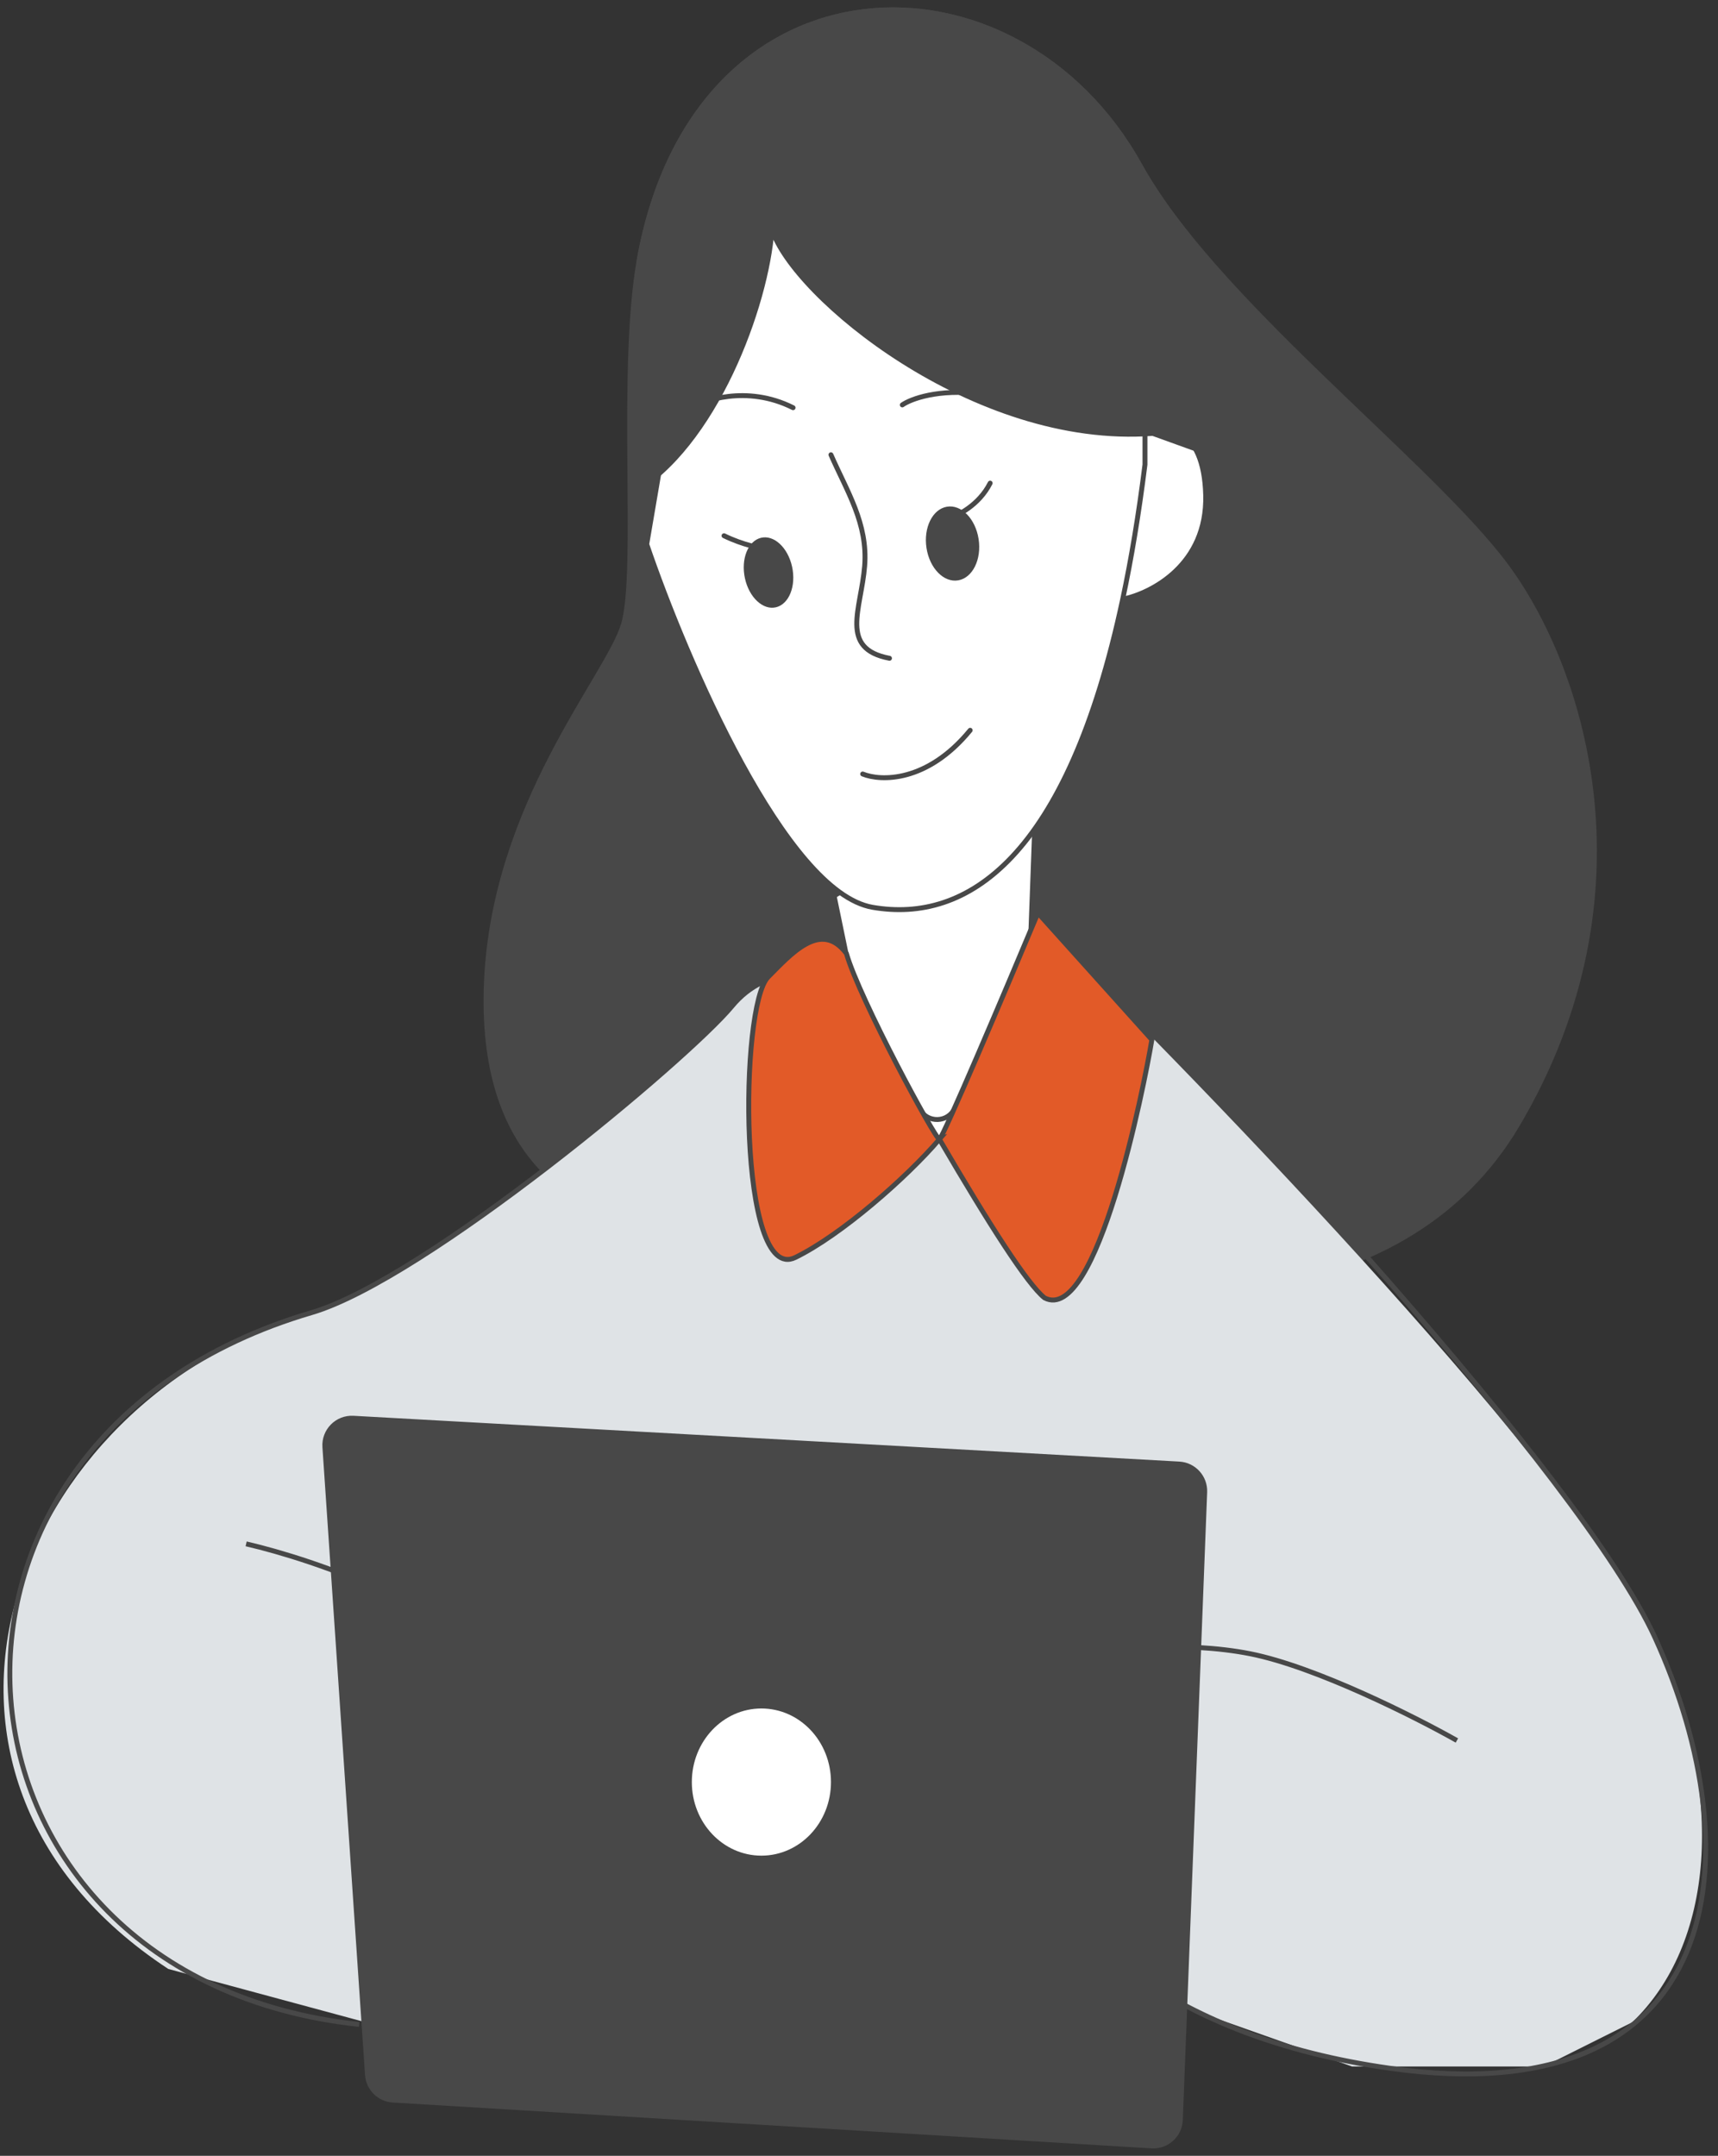
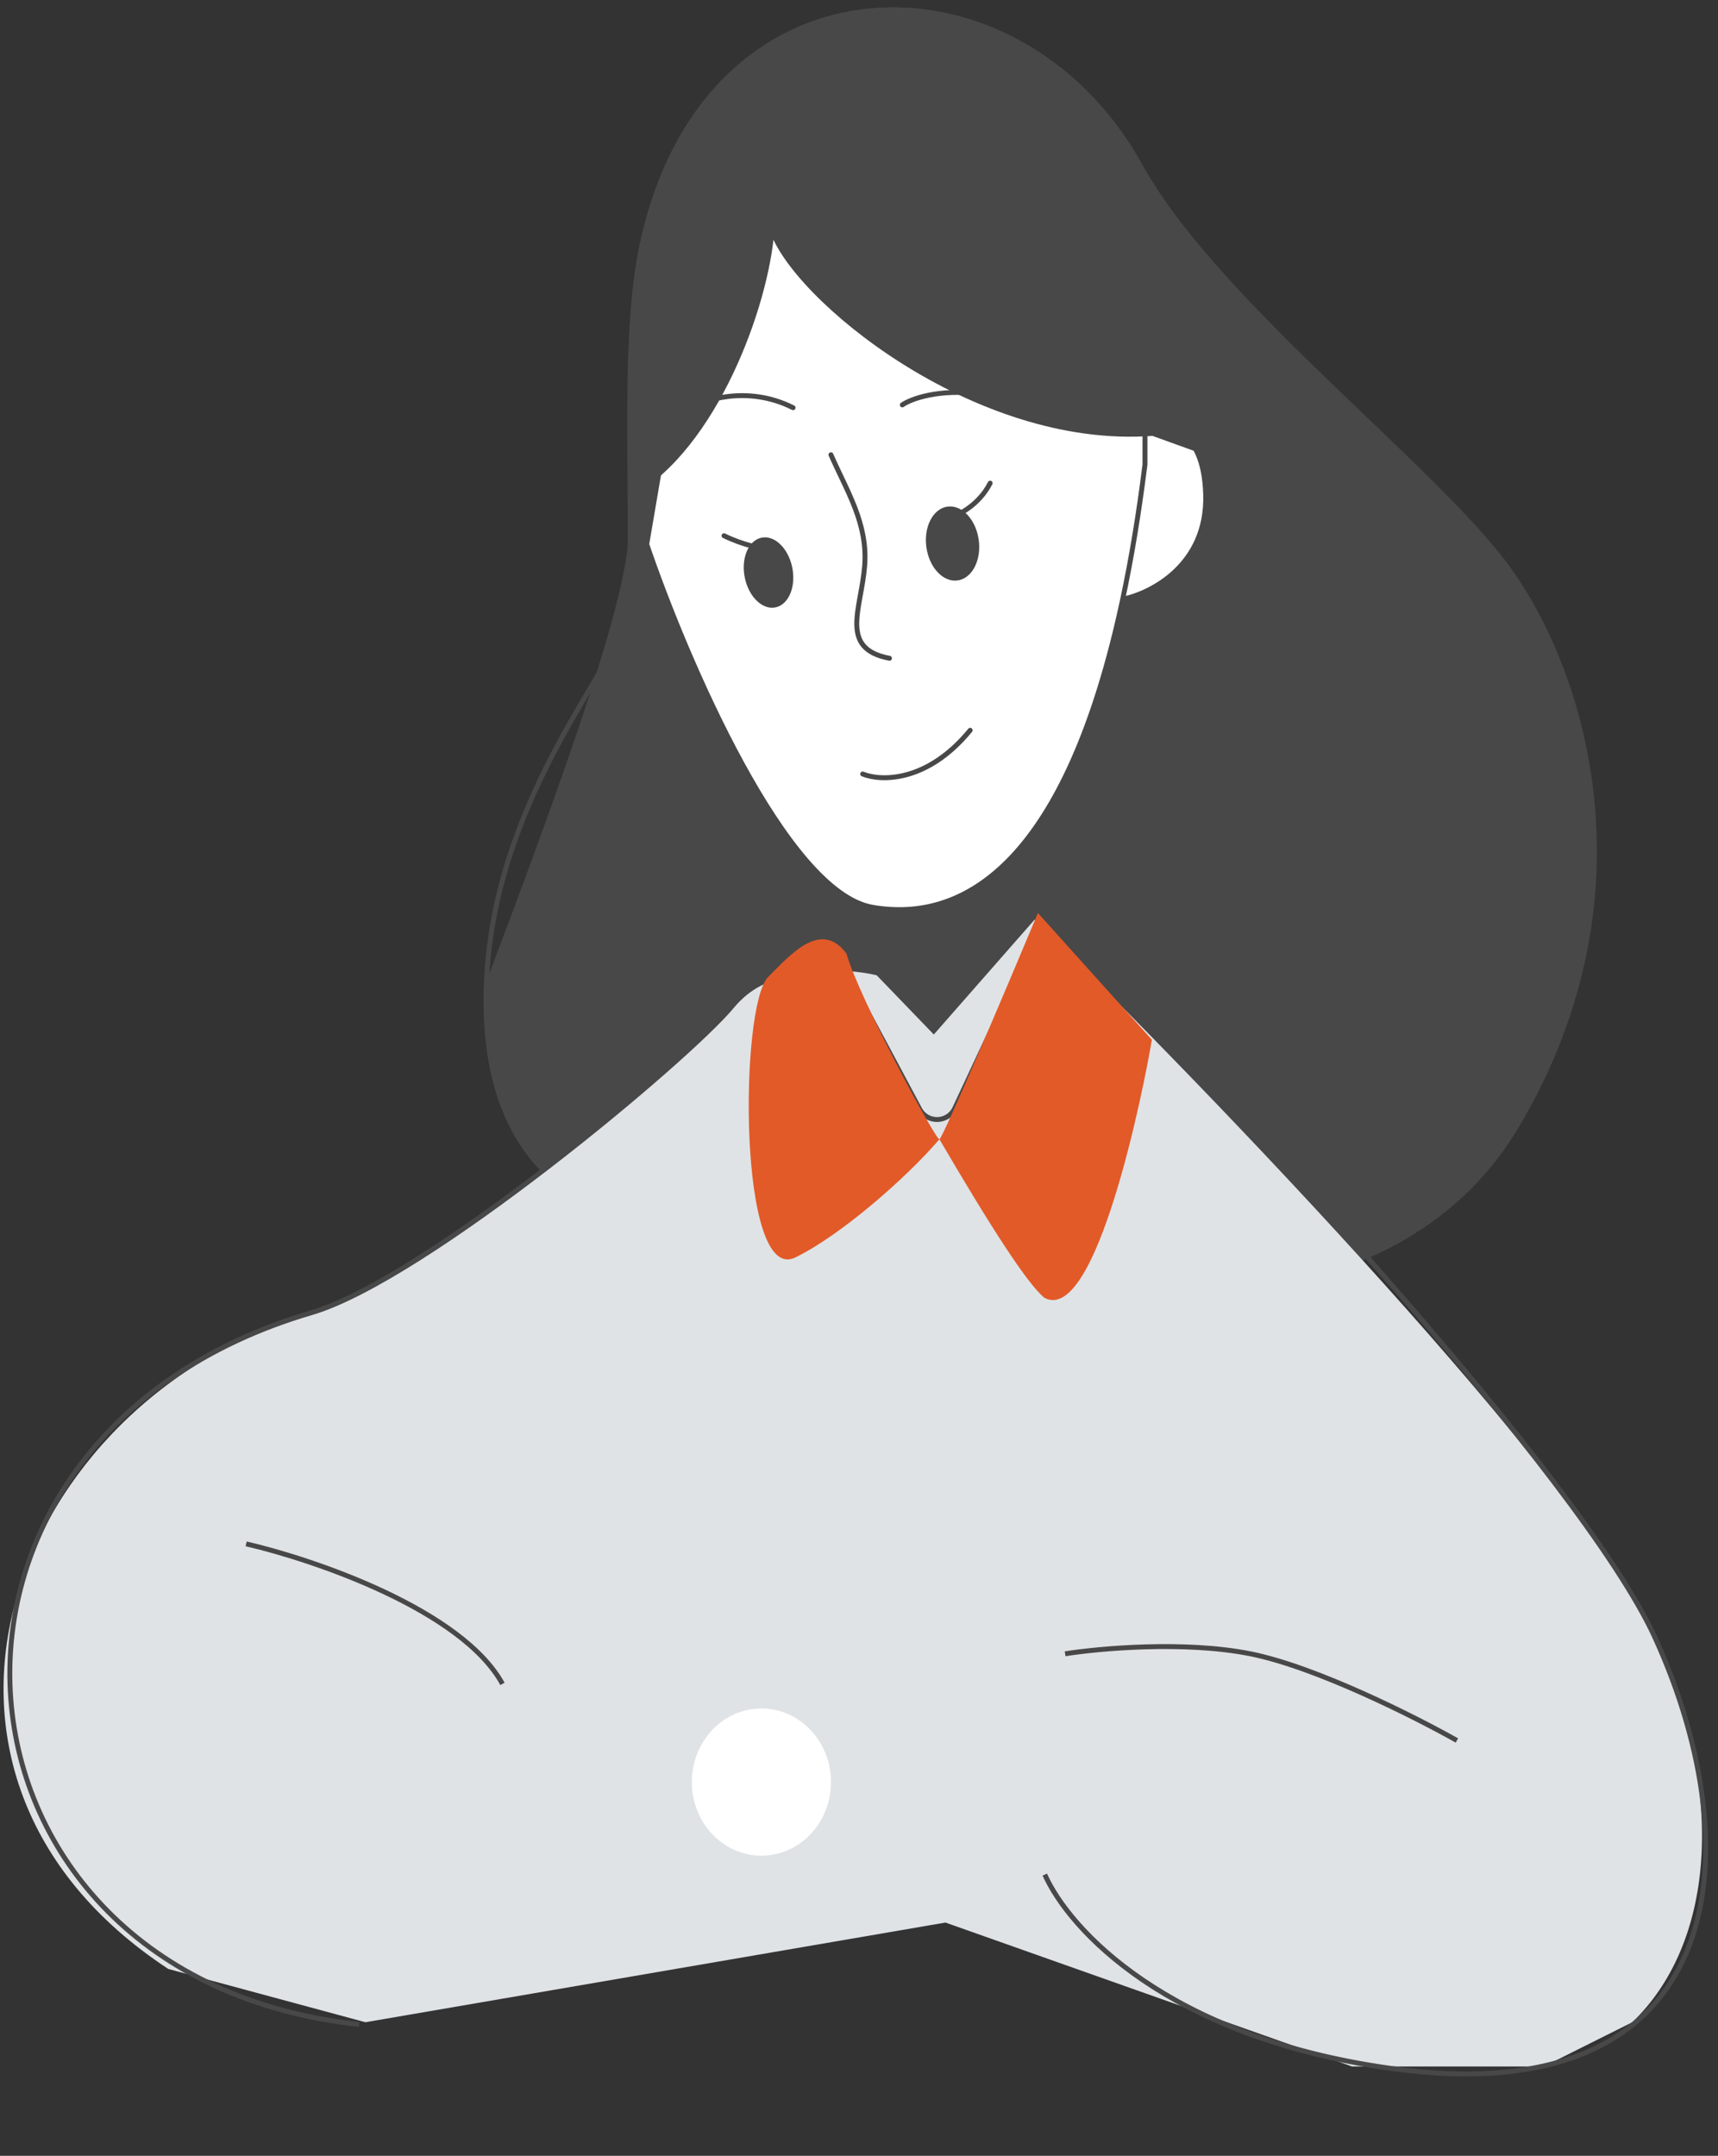
<svg xmlns="http://www.w3.org/2000/svg" width="350" height="439" viewBox="0 0 350 439" fill="none">
  <rect x="0" y="0" width="350" height="439" fill="#333333" stroke="none" />
-   <path d="M308.993 229.266C286.256 267.491 235.794 265.735 213.405 260.079C193.252 257.899 149.398 252.903 135.202 250.36C117.458 247.181 97.471 235.913 99.111 199.795C100.75 163.677 123.706 137.961 126.985 127.27C128.342 122.845 128.434 113.202 128.366 101.809C128.27 85.68 127.856 66.042 130.264 52.727C141.76 -10.838 207.056 -11.701 232.199 33.656C247.099 60.535 288.77 92.44 305.44 113.4C322.111 134.361 337.415 181.484 308.993 229.266Z" fill="#484848" />
+   <path d="M308.993 229.266C286.256 267.491 235.794 265.735 213.405 260.079C193.252 257.899 149.398 252.903 135.202 250.36C117.458 247.181 97.471 235.913 99.111 199.795C128.342 122.845 128.434 113.202 128.366 101.809C128.27 85.68 127.856 66.042 130.264 52.727C141.76 -10.838 207.056 -11.701 232.199 33.656C247.099 60.535 288.77 92.44 305.44 113.4C322.111 134.361 337.415 181.484 308.993 229.266Z" fill="#484848" />
  <path d="M234.659 89.419C196.159 87.783 169.793 57.383 159.695 40.877C158.62 56.399 145.382 92.359 128.366 101.809M213.405 260.079C235.794 265.735 286.256 267.491 308.993 229.266C337.415 181.484 322.111 134.36 305.44 113.4C288.77 92.44 247.099 60.535 232.199 33.656C207.056 -11.701 141.76 -10.838 130.264 52.727C126.155 75.447 130.264 116.58 126.985 127.27C123.706 137.961 100.75 163.677 99.111 199.795C97.471 235.913 117.458 247.181 135.202 250.36C149.398 252.903 193.252 257.899 213.405 260.079Z" stroke="#484848" />
  <path d="M190.24 210.666L178.604 198.603C172.401 197.08 156.332 196.203 149.145 204.887C140.162 215.742 86.584 260.518 63.484 267.302C2.37 285.251 -26.376 361.099 34.288 400.952L74.448 411.8L192.614 391.502L275.436 420.809H314.509L332.543 411.8C348.907 396.092 352.039 366.013 337.153 333.449C322.266 300.884 246.699 222.425 210.776 187.266L190.24 210.666Z" fill="#DFE3E6" />
-   <path d="M181.342 237.683L169.933 182.44L211.232 156.629L208.265 237.683L190.943 231.57L181.342 237.683Z" fill="white" stroke="#484848" />
  <path d="M177.768 184.762C160.083 181.709 139.722 134.202 131.753 110.829L144.008 39.063L169.574 19.301L233.258 87.673C237.239 86.159 245.286 86.674 245.629 100.848C245.973 115.022 234.503 120.863 228.725 122.012C217.426 174.905 196.92 188.067 177.768 184.762Z" fill="white" />
  <path d="M228.725 122.012C217.426 174.905 196.92 188.067 177.768 184.762C160.083 181.709 139.722 134.202 131.753 110.829L144.008 39.063L169.574 19.301L233.258 87.673M228.725 122.012C230.468 113.852 231.992 104.747 233.258 94.612V87.673M228.725 122.012C234.503 120.863 245.973 115.022 245.629 100.848C245.286 86.674 237.239 86.159 233.258 87.673" stroke="#484848" />
  <path d="M193.12 105.606C195.044 105.067 199.458 102.868 201.718 98.386" stroke="#484848" stroke-linecap="round" />
  <path d="M156.569 111.833C155.156 111.709 151.364 110.988 147.501 109.096" stroke="#484848" stroke-linecap="round" />
  <path d="M175.751 157.614C179.391 159.106 188.867 159.415 197.648 148.714" stroke="#484848" stroke-linecap="round" />
  <path d="M73.171 412.249C-15.185 402.817 -24.514 293.142 63.481 267.298C86.581 260.514 140.16 215.738 149.143 204.883C156.329 196.199 166.992 197.84 173.194 199.363L187.366 225.86C188.921 228.768 193.127 228.655 194.524 225.669L212.849 186.505C248.772 221.664 322.263 300.88 337.15 333.445C357.445 377.84 351.992 430.878 283.129 421.17C237.81 414.781 217.823 392.876 212.849 381.733M50.145 314.386C64.109 317.621 94.103 327.855 102.366 342.902M296.808 354.428C288.348 349.652 268.088 339.435 254.73 336.773C241.371 334.11 224.006 335.664 216.992 336.773" stroke="#484848" />
  <path d="M172.438 194.172C175.083 203.408 190.665 232.249 191.384 231.996C192.104 231.743 205.063 201.173 211.452 185.92L234.665 211.73C233.067 221.335 223.432 269.839 212.799 264.297C209.305 261.5 201.687 249.603 191.384 231.996C184.745 239.755 171.377 251.504 162.032 256.064C150.351 261.764 150.639 204.822 156.479 198.964C161.152 194.277 167.246 187.258 172.438 194.172Z" fill="#E25A28" />
-   <path d="M191.384 231.996C190.665 232.249 175.083 203.408 172.438 194.172C167.246 187.258 161.152 194.277 156.479 198.964C150.639 204.822 150.351 261.764 162.032 256.064C171.377 251.504 184.745 239.755 191.384 231.996ZM191.384 231.996C192.104 231.743 205.063 201.173 211.452 185.92L234.665 211.73C233.067 221.335 223.432 269.839 212.799 264.297C209.305 261.5 201.687 249.603 191.384 231.996Z" stroke="#484848" />
  <path d="M169.284 92.608C172.538 100.039 176.833 106.598 176.152 115.241C175.459 124.037 170.886 132.098 181.211 134.051" stroke="#484848" stroke-linecap="round" />
  <path d="M183.82 82.453C185.548 81.249 191.169 79.116 199.836 80.212" stroke="#484848" stroke-linecap="round" />
  <path d="M141.176 83.025C142.821 81.7 152.035 78.221 161.569 83.025" stroke="#484848" stroke-linecap="round" />
  <ellipse rx="1.235" ry="1.807" transform="matrix(3.892 -0.943 0.849 3.914 156.566 116.589)" fill="#484848" />
  <ellipse rx="1.345" ry="1.894" transform="matrix(3.946 -0.682 0.612 3.958 194.059 110.684)" fill="#484848" />
  <path d="M234.852 88.255C198.416 91.013 161.461 60.198 157.27 46.704C156.195 62.226 145.534 91.129 128.519 100.578L130.262 52.727C141.758 -10.838 207.054 -11.701 232.197 33.656C247.097 60.535 287.272 92.217 303.942 113.178L234.852 88.255Z" fill="#484848" stroke="#484848" />
-   <path d="M66.186 294.682L74.866 422.519C75.054 425.284 77.266 427.48 80.033 427.648L234.626 436.988C237.712 437.174 240.347 434.788 240.467 431.699L245.428 303.848C245.545 300.842 243.229 298.297 240.225 298.131L71.99 288.805C68.682 288.622 65.961 291.377 66.186 294.682Z" fill="#484848" stroke="#484848" />
  <ellipse cx="155.116" cy="362.894" rx="14.173" ry="14.985" fill="white" />
</svg>